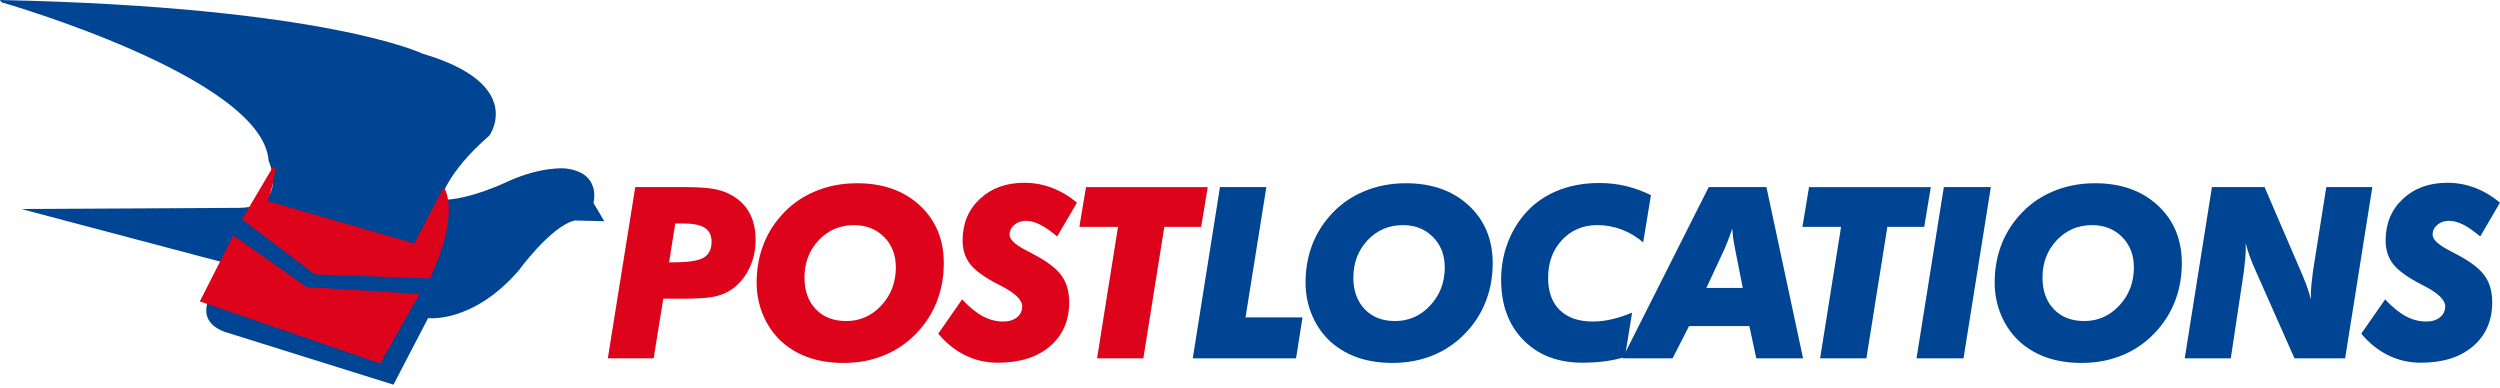
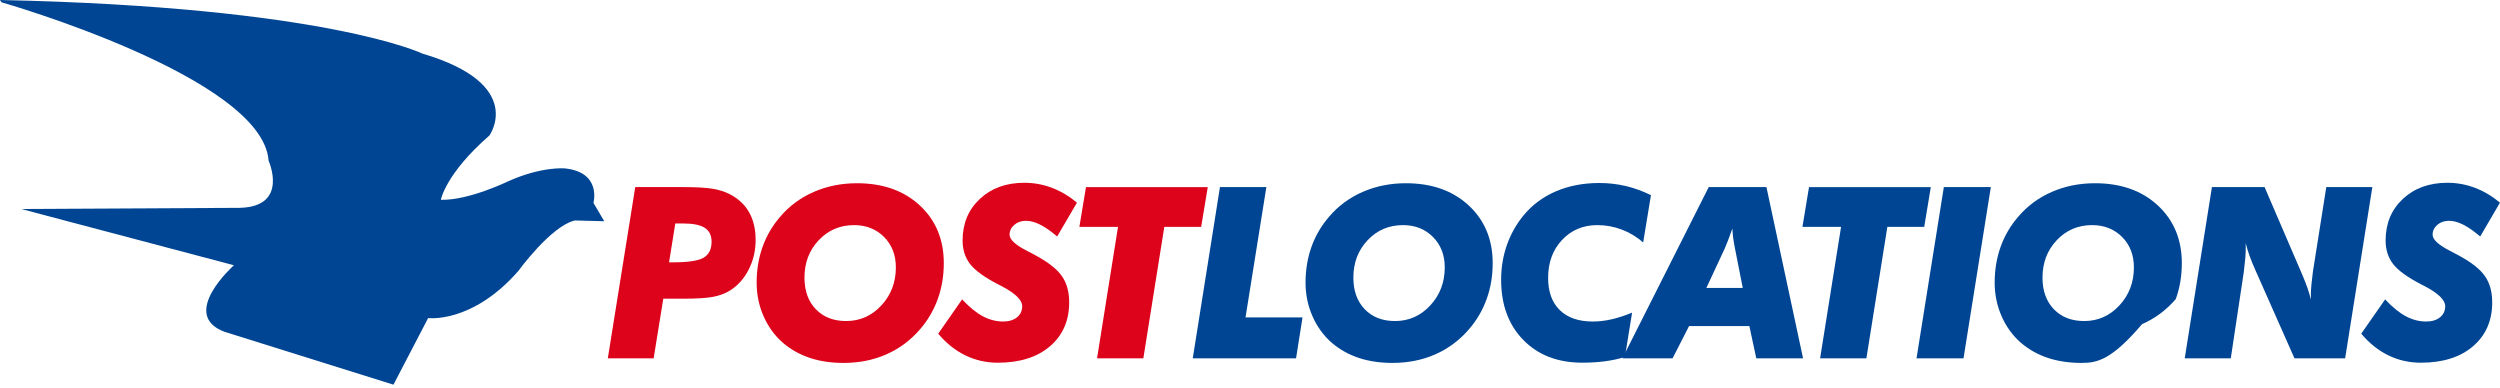
<svg xmlns="http://www.w3.org/2000/svg" version="1.1" id="Layer_1" x="0px" y="0px" width="720px" height="111.6px" viewBox="0 0 720 111.6" enable-background="new 0 0 720 111.6" xml:space="preserve">
  <g>
    <g>
      <g>
        <path fill="#004593" d="M0.443,0.661c0,0,75.249,21.496,76.913,45.637c0,0,5.993,13.228-8.324,13.558l-62.93,0.331l61.264,16.204     c0,0-15.982,14.221-2.664,19.181l48.612,15.212l9.988-19.181c0,0,12.652,1.654,25.971-13.558c0,0,9.433-13.008,16.315-14.551     l8.435,0.221l-3.107-5.292c0,0,2.442-8.819-8.213-9.921c0,0-6.659-0.661-16.426,3.748c0,0-11.321,5.511-19.311,5.292     c0,0,1.331-7.496,13.985-18.519c0,0,10.654-14.772-19.311-23.59C121.641,15.433,93.895,1.985,0,0" />
-         <path fill="#DC031A" d="M79.354,48.283c0,0-0.5,5.292-2.331,9.59l42.286,12.236l8.49-16.204c0,0,5.161,6.614-3.995,26.291     l-33.129-1.158L69.698,63.165l8.99-15.212" />
-         <polygon fill="#DC031A" points="67.201,67.794 57.546,86.81 109.487,104.668 120.808,84.661 88.344,82.676    " />
      </g>
      <path fill="#DC031A" d="M175.05,103.208l7.903-49.324h13.636c3.776,0,6.614,0.151,8.514,0.454s3.55,0.815,4.952,1.534    c2.533,1.28,4.427,3.032,5.682,5.255c1.255,2.224,1.883,4.886,1.883,7.985c0,3.077-0.673,5.93-2.018,8.557    c-1.346,2.628-3.171,4.65-5.478,6.065c-1.357,0.831-2.963,1.42-4.817,1.768c-1.854,0.349-4.761,0.523-8.717,0.523h-2.035h-3.528    l-2.782,17.182H175.05z M192.689,75.548h1.255c4.297,0,7.202-0.449,8.717-1.348c1.515-0.899,2.273-2.426,2.273-4.582    c0-1.819-0.65-3.15-1.951-3.992s-3.341-1.263-6.122-1.263h-2.375L192.689,75.548z" />
      <path fill="#DC031A" d="M242.912,104.522c-3.551,0-6.779-0.483-9.684-1.449c-2.906-0.965-5.49-2.414-7.751-4.347    c-2.375-2.066-4.229-4.615-5.563-7.648c-1.335-3.032-2.001-6.255-2.001-9.669c0-3.683,0.571-7.126,1.713-10.326    c1.142-3.201,2.843-6.104,5.105-8.709c2.646-3.1,5.874-5.475,9.684-7.126c3.81-1.651,7.943-2.476,12.398-2.476    c7.463,0,13.495,2.134,18.097,6.401c4.601,4.268,6.903,9.816,6.903,16.644c0,3.661-0.582,7.103-1.747,10.326    c-1.165,3.223-2.867,6.126-5.105,8.709c-2.736,3.166-5.97,5.571-9.701,7.21C251.528,103.702,247.412,104.522,242.912,104.522z     M245.965,64.834c-4.048,0-7.44,1.449-10.176,4.346c-2.736,2.898-4.104,6.492-4.104,10.781c0,3.796,1.091,6.829,3.273,9.096    c2.182,2.27,5.093,3.403,8.735,3.403c3.979,0,7.361-1.499,10.142-4.498c2.781-2.999,4.172-6.654,4.172-10.966    c0-3.549-1.131-6.463-3.392-8.743C252.353,65.974,249.47,64.834,245.965,64.834z" />
      <path fill="#DC031A" d="M277.09,86.228c2.08,2.223,4.065,3.84,5.953,4.851c1.888,1.011,3.838,1.516,5.851,1.516    c1.673,0,3.007-0.404,4.003-1.213c0.995-0.809,1.493-1.875,1.493-3.201c0-1.796-2.013-3.739-6.038-5.828    c-0.385-0.202-0.69-0.359-0.916-0.472c-3.913-2.022-6.592-3.964-8.039-5.828c-1.447-1.864-2.171-4.133-2.171-6.806    c0-4.874,1.656-8.861,4.969-11.96c3.312-3.099,7.581-4.649,12.805-4.649c2.759,0,5.41,0.483,7.955,1.449    c2.544,0.966,4.947,2.391,7.208,4.278l-5.699,9.737c-1.787-1.527-3.415-2.661-4.885-3.402c-1.47-0.741-2.827-1.112-4.071-1.112    c-1.357,0-2.488,0.387-3.392,1.162c-0.905,0.775-1.357,1.724-1.357,2.847c0,1.394,1.696,2.954,5.088,4.683    c1.199,0.606,2.125,1.101,2.782,1.483c3.482,1.909,5.902,3.858,7.259,5.845c1.357,1.988,2.035,4.475,2.035,7.463    c0,5.278-1.843,9.496-5.529,12.651c-3.686,3.156-8.695,4.734-15.027,4.734c-3.324,0-6.434-0.702-9.328-2.105    c-2.895-1.404-5.507-3.488-7.836-6.25L277.09,86.228z" />
      <path fill="#DC031A" d="M315.95,103.208l6.038-37.868h-11.126l1.9-11.455h35.074l-1.899,11.455h-10.617l-6.038,37.868H315.95z" />
      <path fill="#004593" d="M343.514,103.208l7.835-49.324h13.365l-6.004,37.532h16.418l-1.866,11.792H343.514z" />
      <path fill="#004593" d="M400.996,104.522c-3.551,0-6.779-0.483-9.684-1.449c-2.906-0.965-5.49-2.414-7.751-4.347    c-2.375-2.066-4.229-4.615-5.563-7.648c-1.335-3.032-2.001-6.255-2.001-9.669c0-3.683,0.571-7.126,1.713-10.326    c1.142-3.201,2.843-6.104,5.105-8.709c2.646-3.1,5.874-5.475,9.684-7.126c3.81-1.651,7.943-2.476,12.398-2.476    c7.463,0,13.495,2.134,18.097,6.401c4.601,4.268,6.903,9.816,6.903,16.644c0,3.661-0.582,7.103-1.747,10.326    c-1.165,3.223-2.867,6.126-5.105,8.709c-2.736,3.166-5.97,5.571-9.701,7.21C409.612,103.702,405.495,104.522,400.996,104.522z     M404.048,64.834c-4.048,0-7.44,1.449-10.176,4.346c-2.737,2.898-4.104,6.492-4.104,10.781c0,3.796,1.091,6.829,3.273,9.096    c2.182,2.27,5.093,3.403,8.735,3.403c3.979,0,7.361-1.499,10.142-4.498c2.781-2.999,4.172-6.654,4.172-10.966    c0-3.549-1.131-6.463-3.392-8.743C410.437,65.974,407.553,64.834,404.048,64.834z" />
      <path fill="#004593" d="M475.472,56.209l-2.239,13.611c-1.9-1.639-3.969-2.88-6.208-3.723c-2.239-0.842-4.568-1.263-6.988-1.263    c-4.116,0-7.508,1.426-10.176,4.278c-2.669,2.853-4.003,6.492-4.003,10.916c0,3.998,1.119,7.092,3.358,9.282    c2.239,2.19,5.405,3.285,9.498,3.285c1.764,0,3.579-0.213,5.444-0.64c1.866-0.426,3.827-1.066,5.885-1.921l-2.069,12.769    c-1.696,0.539-3.568,0.949-5.614,1.229c-2.047,0.281-4.257,0.422-6.632,0.422c-7.078,0-12.749-2.179-17.011-6.536    c-4.263-4.358-6.394-10.142-6.394-17.351c0-3.481,0.548-6.799,1.645-9.955c1.097-3.156,2.708-6.025,4.834-8.608    c2.487-3.01,5.591-5.312,9.311-6.906s7.887-2.392,12.5-2.392c2.623,0,5.167,0.292,7.632,0.876    C470.711,54.165,473.12,55.041,475.472,56.209z" />
      <path fill="#004593" d="M467.25,103.208l24.864-49.324h16.621l10.549,49.324h-13.467l-2.001-9.299h-17.368l-4.749,9.299H467.25z     M491.435,82.926h10.481l-2.272-11.522c-0.227-1.146-0.396-2.168-0.509-3.066c-0.114-0.898-0.181-1.74-0.204-2.526    c-0.475,1.347-0.911,2.532-1.306,3.554c-0.396,1.022-0.707,1.78-0.933,2.274L491.435,82.926z" />
      <path fill="#004593" d="M524.189,103.208l6.038-37.868H519.1l1.9-11.455h35.074l-1.899,11.455h-10.617l-6.038,37.868H524.189z" />
      <path fill="#004593" d="M551.957,103.208l7.869-49.324h13.535l-7.87,49.324H551.957z" />
-       <path fill="#004593" d="M599.465,104.522c-3.551,0-6.779-0.483-9.684-1.449c-2.906-0.965-5.49-2.414-7.751-4.347    c-2.375-2.066-4.229-4.615-5.563-7.648c-1.335-3.032-2.001-6.255-2.001-9.669c0-3.683,0.571-7.126,1.713-10.326    c1.142-3.201,2.843-6.104,5.105-8.709c2.646-3.1,5.874-5.475,9.685-7.126c3.81-1.651,7.942-2.476,12.398-2.476    c7.462,0,13.495,2.134,18.097,6.401c4.601,4.268,6.903,9.816,6.903,16.644c0,3.661-0.583,7.103-1.747,10.326    c-1.165,3.223-2.866,6.126-5.105,8.709c-2.737,3.166-5.97,5.571-9.701,7.21C608.082,103.702,603.966,104.522,599.465,104.522z     M602.518,64.834c-4.048,0-7.441,1.449-10.176,4.346c-2.737,2.898-4.105,6.492-4.105,10.781c0,3.796,1.091,6.829,3.274,9.096    c2.182,2.27,5.093,3.403,8.734,3.403c3.98,0,7.361-1.499,10.142-4.498c2.782-2.999,4.173-6.654,4.173-10.966    c0-3.549-1.131-6.463-3.392-8.743C608.906,65.974,606.024,64.834,602.518,64.834z" />
+       <path fill="#004593" d="M599.465,104.522c-3.551,0-6.779-0.483-9.684-1.449c-2.906-0.965-5.49-2.414-7.751-4.347    c-2.375-2.066-4.229-4.615-5.563-7.648c-1.335-3.032-2.001-6.255-2.001-9.669c0-3.683,0.571-7.126,1.713-10.326    c1.142-3.201,2.843-6.104,5.105-8.709c2.646-3.1,5.874-5.475,9.685-7.126c3.81-1.651,7.942-2.476,12.398-2.476    c7.462,0,13.495,2.134,18.097,6.401c4.601,4.268,6.903,9.816,6.903,16.644c0,3.661-0.583,7.103-1.747,10.326    c-2.737,3.166-5.97,5.571-9.701,7.21C608.082,103.702,603.966,104.522,599.465,104.522z     M602.518,64.834c-4.048,0-7.441,1.449-10.176,4.346c-2.737,2.898-4.105,6.492-4.105,10.781c0,3.796,1.091,6.829,3.274,9.096    c2.182,2.27,5.093,3.403,8.734,3.403c3.98,0,7.361-1.499,10.142-4.498c2.782-2.999,4.173-6.654,4.173-10.966    c0-3.549-1.131-6.463-3.392-8.743C608.906,65.974,606.024,64.834,602.518,64.834z" />
      <path fill="#004593" d="M629.201,103.208l7.835-49.324h15.163l10.481,24.358c0.09,0.202,0.237,0.551,0.441,1.045    c1.153,2.673,1.955,5.009,2.408,7.008v-1.247c0-0.898,0.051-1.892,0.153-2.981c0.102-1.089,0.254-2.41,0.458-3.959l3.833-24.223    h13.263l-7.836,49.324h-14.585l-11.126-25.1c-0.814-1.819-1.431-3.324-1.848-4.514c-0.419-1.191-0.775-2.381-1.069-3.572v1.381    c0,0.899-0.04,1.848-0.118,2.847c-0.08,1-0.221,2.331-0.424,3.992l-3.765,24.965H629.201z" />
      <path fill="#004593" d="M686.92,86.228c2.081,2.223,4.065,3.84,5.953,4.851c1.888,1.011,3.839,1.516,5.851,1.516    c1.674,0,3.008-0.404,4.003-1.213c0.995-0.809,1.493-1.875,1.493-3.201c0-1.796-2.013-3.739-6.038-5.828    c-0.384-0.202-0.69-0.359-0.916-0.472c-3.912-2.022-6.592-3.964-8.039-5.828c-1.447-1.864-2.171-4.133-2.171-6.806    c0-4.874,1.657-8.861,4.969-11.96c3.313-3.099,7.581-4.649,12.806-4.649c2.758,0,5.41,0.483,7.954,1.449    c2.544,0.966,4.947,2.391,7.208,4.278l-5.698,9.737c-1.787-1.527-3.415-2.661-4.885-3.402c-1.47-0.741-2.827-1.112-4.07-1.112    c-1.357,0-2.488,0.387-3.392,1.162c-0.905,0.775-1.357,1.724-1.357,2.847c0,1.394,1.696,2.954,5.089,4.683    c1.198,0.606,2.125,1.101,2.781,1.483c3.483,1.909,5.903,3.858,7.26,5.845c1.357,1.988,2.035,4.475,2.035,7.463    c0,5.278-1.844,9.496-5.53,12.651c-3.686,3.156-8.696,4.734-15.027,4.734c-3.324,0-6.433-0.702-9.328-2.105    c-2.895-1.404-5.507-3.488-7.835-6.25L686.92,86.228z" />
    </g>
    <rect x="0.343" y="0.808" fill="none" width="719.657" height="110.792" />
  </g>
  <g>
</g>
  <g>
</g>
  <g>
</g>
  <g>
</g>
  <g>
</g>
  <g>
</g>
</svg>